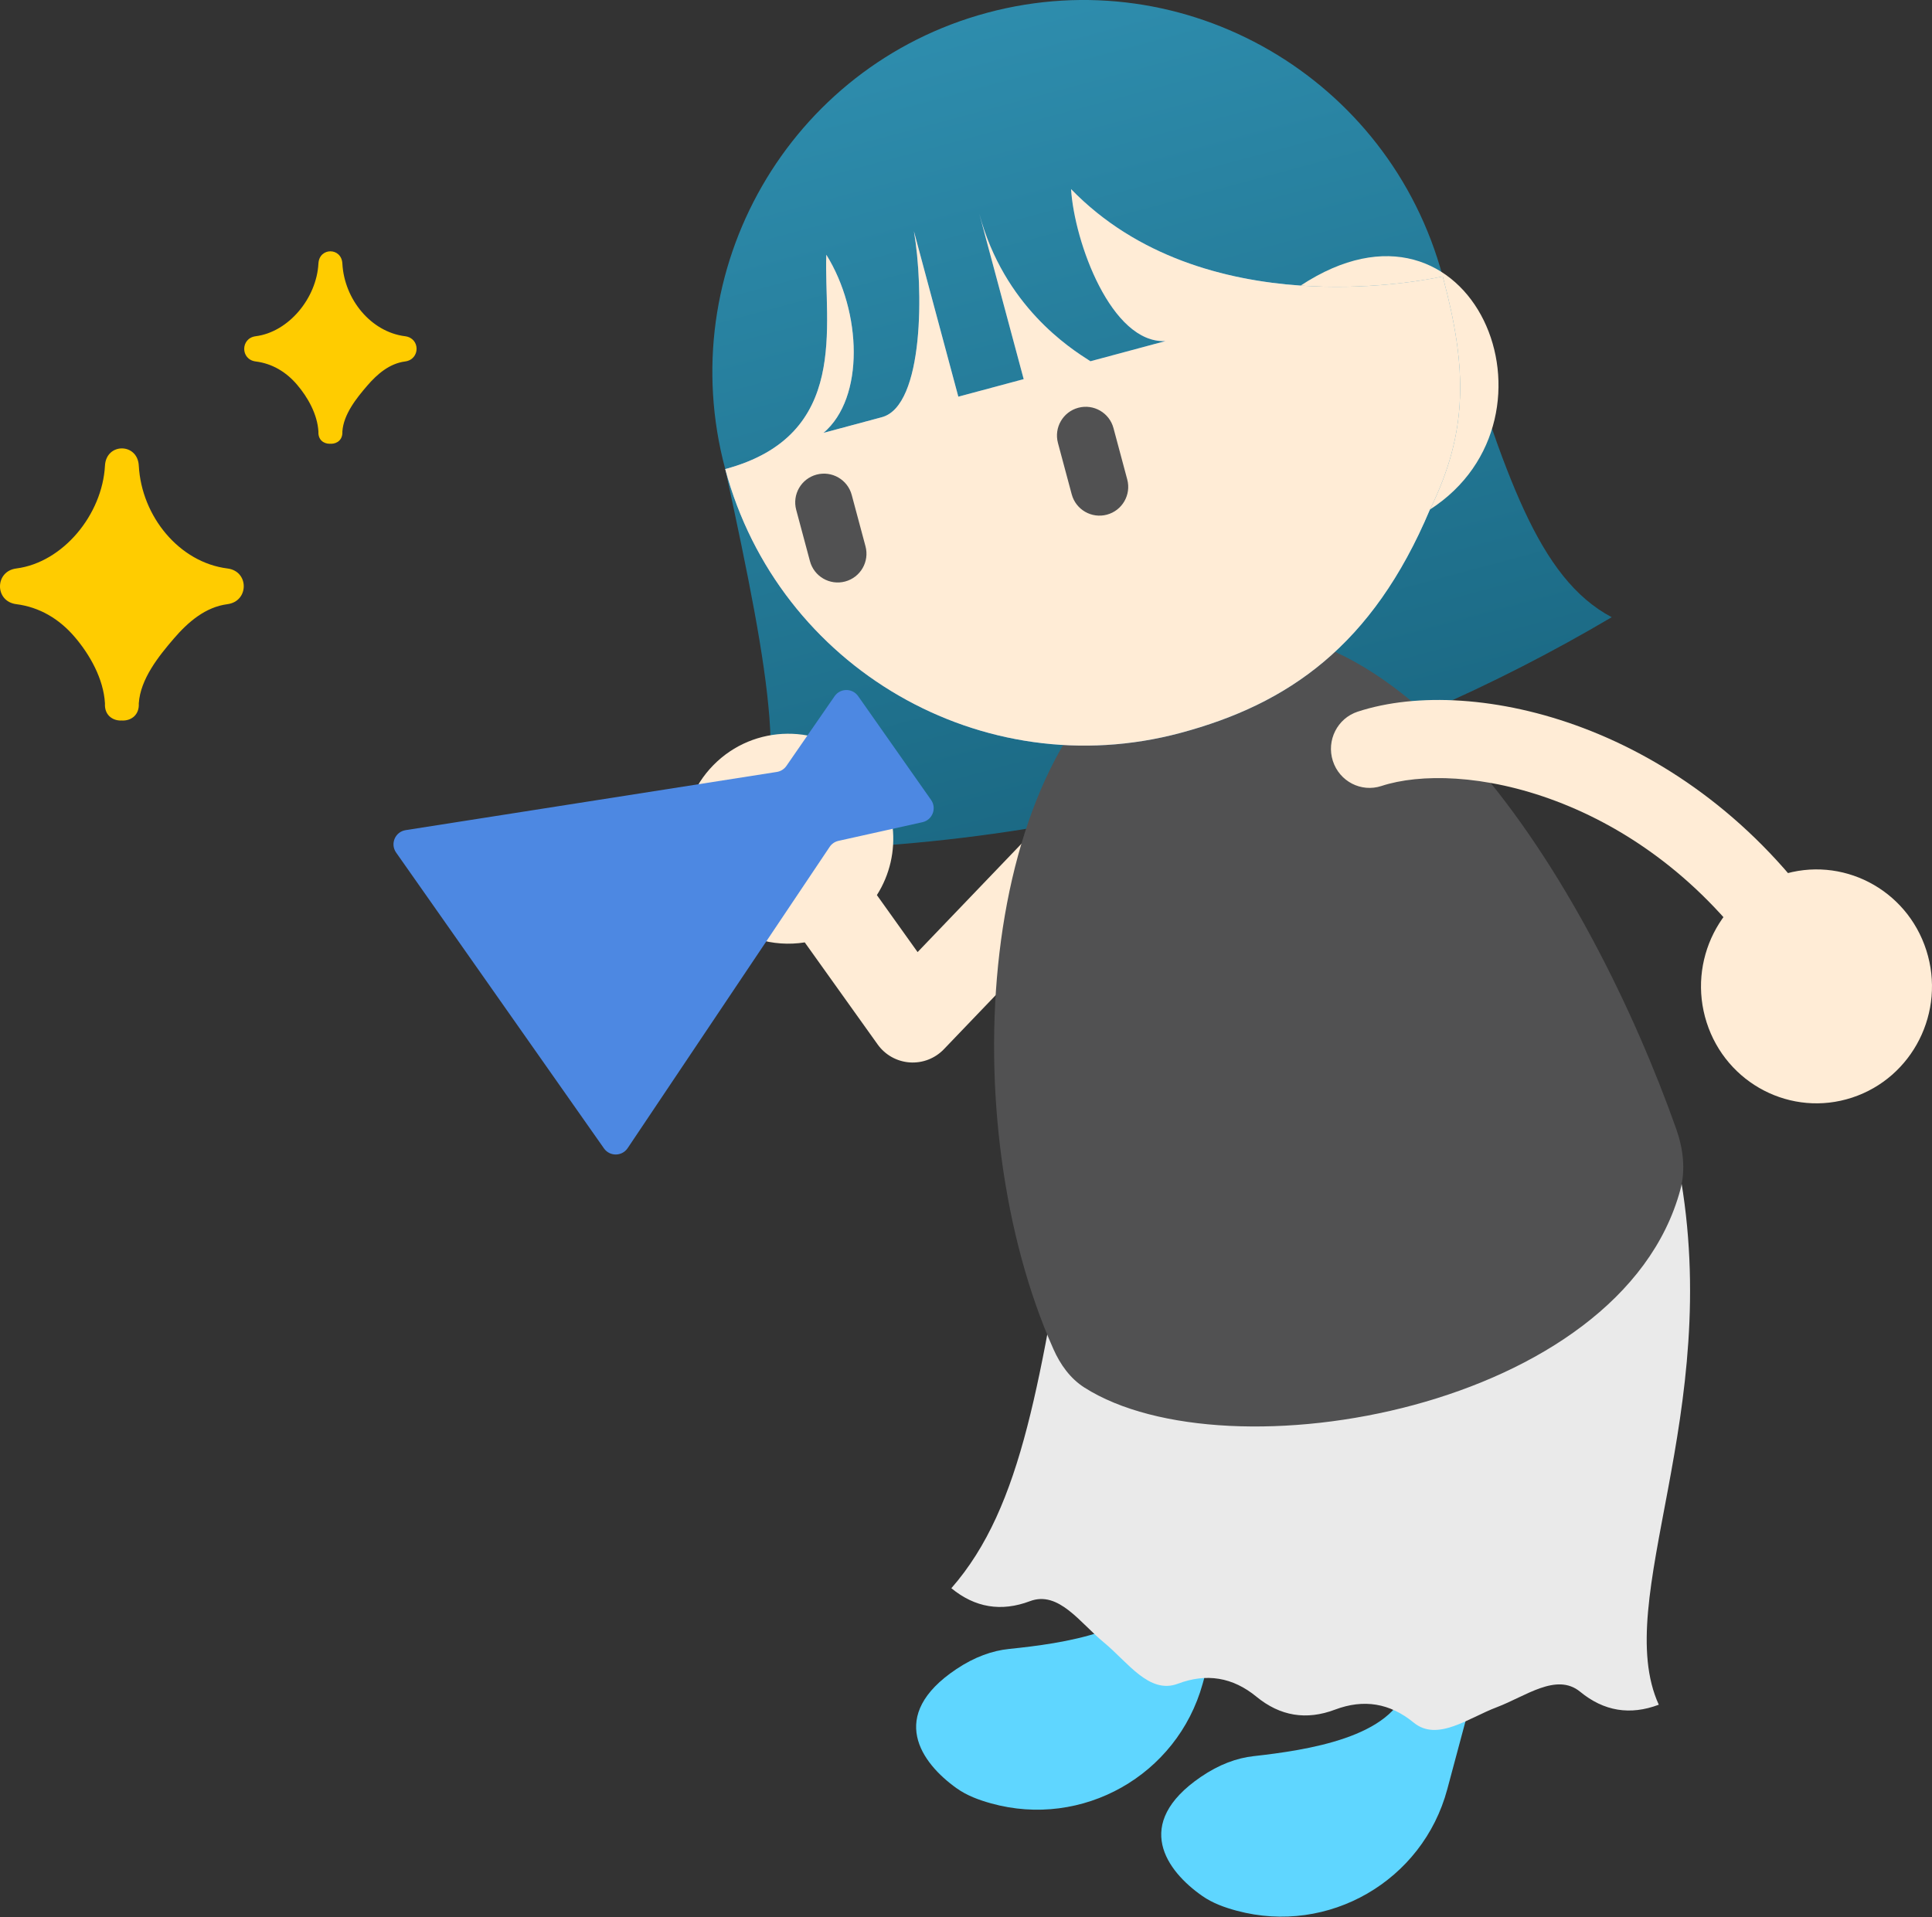
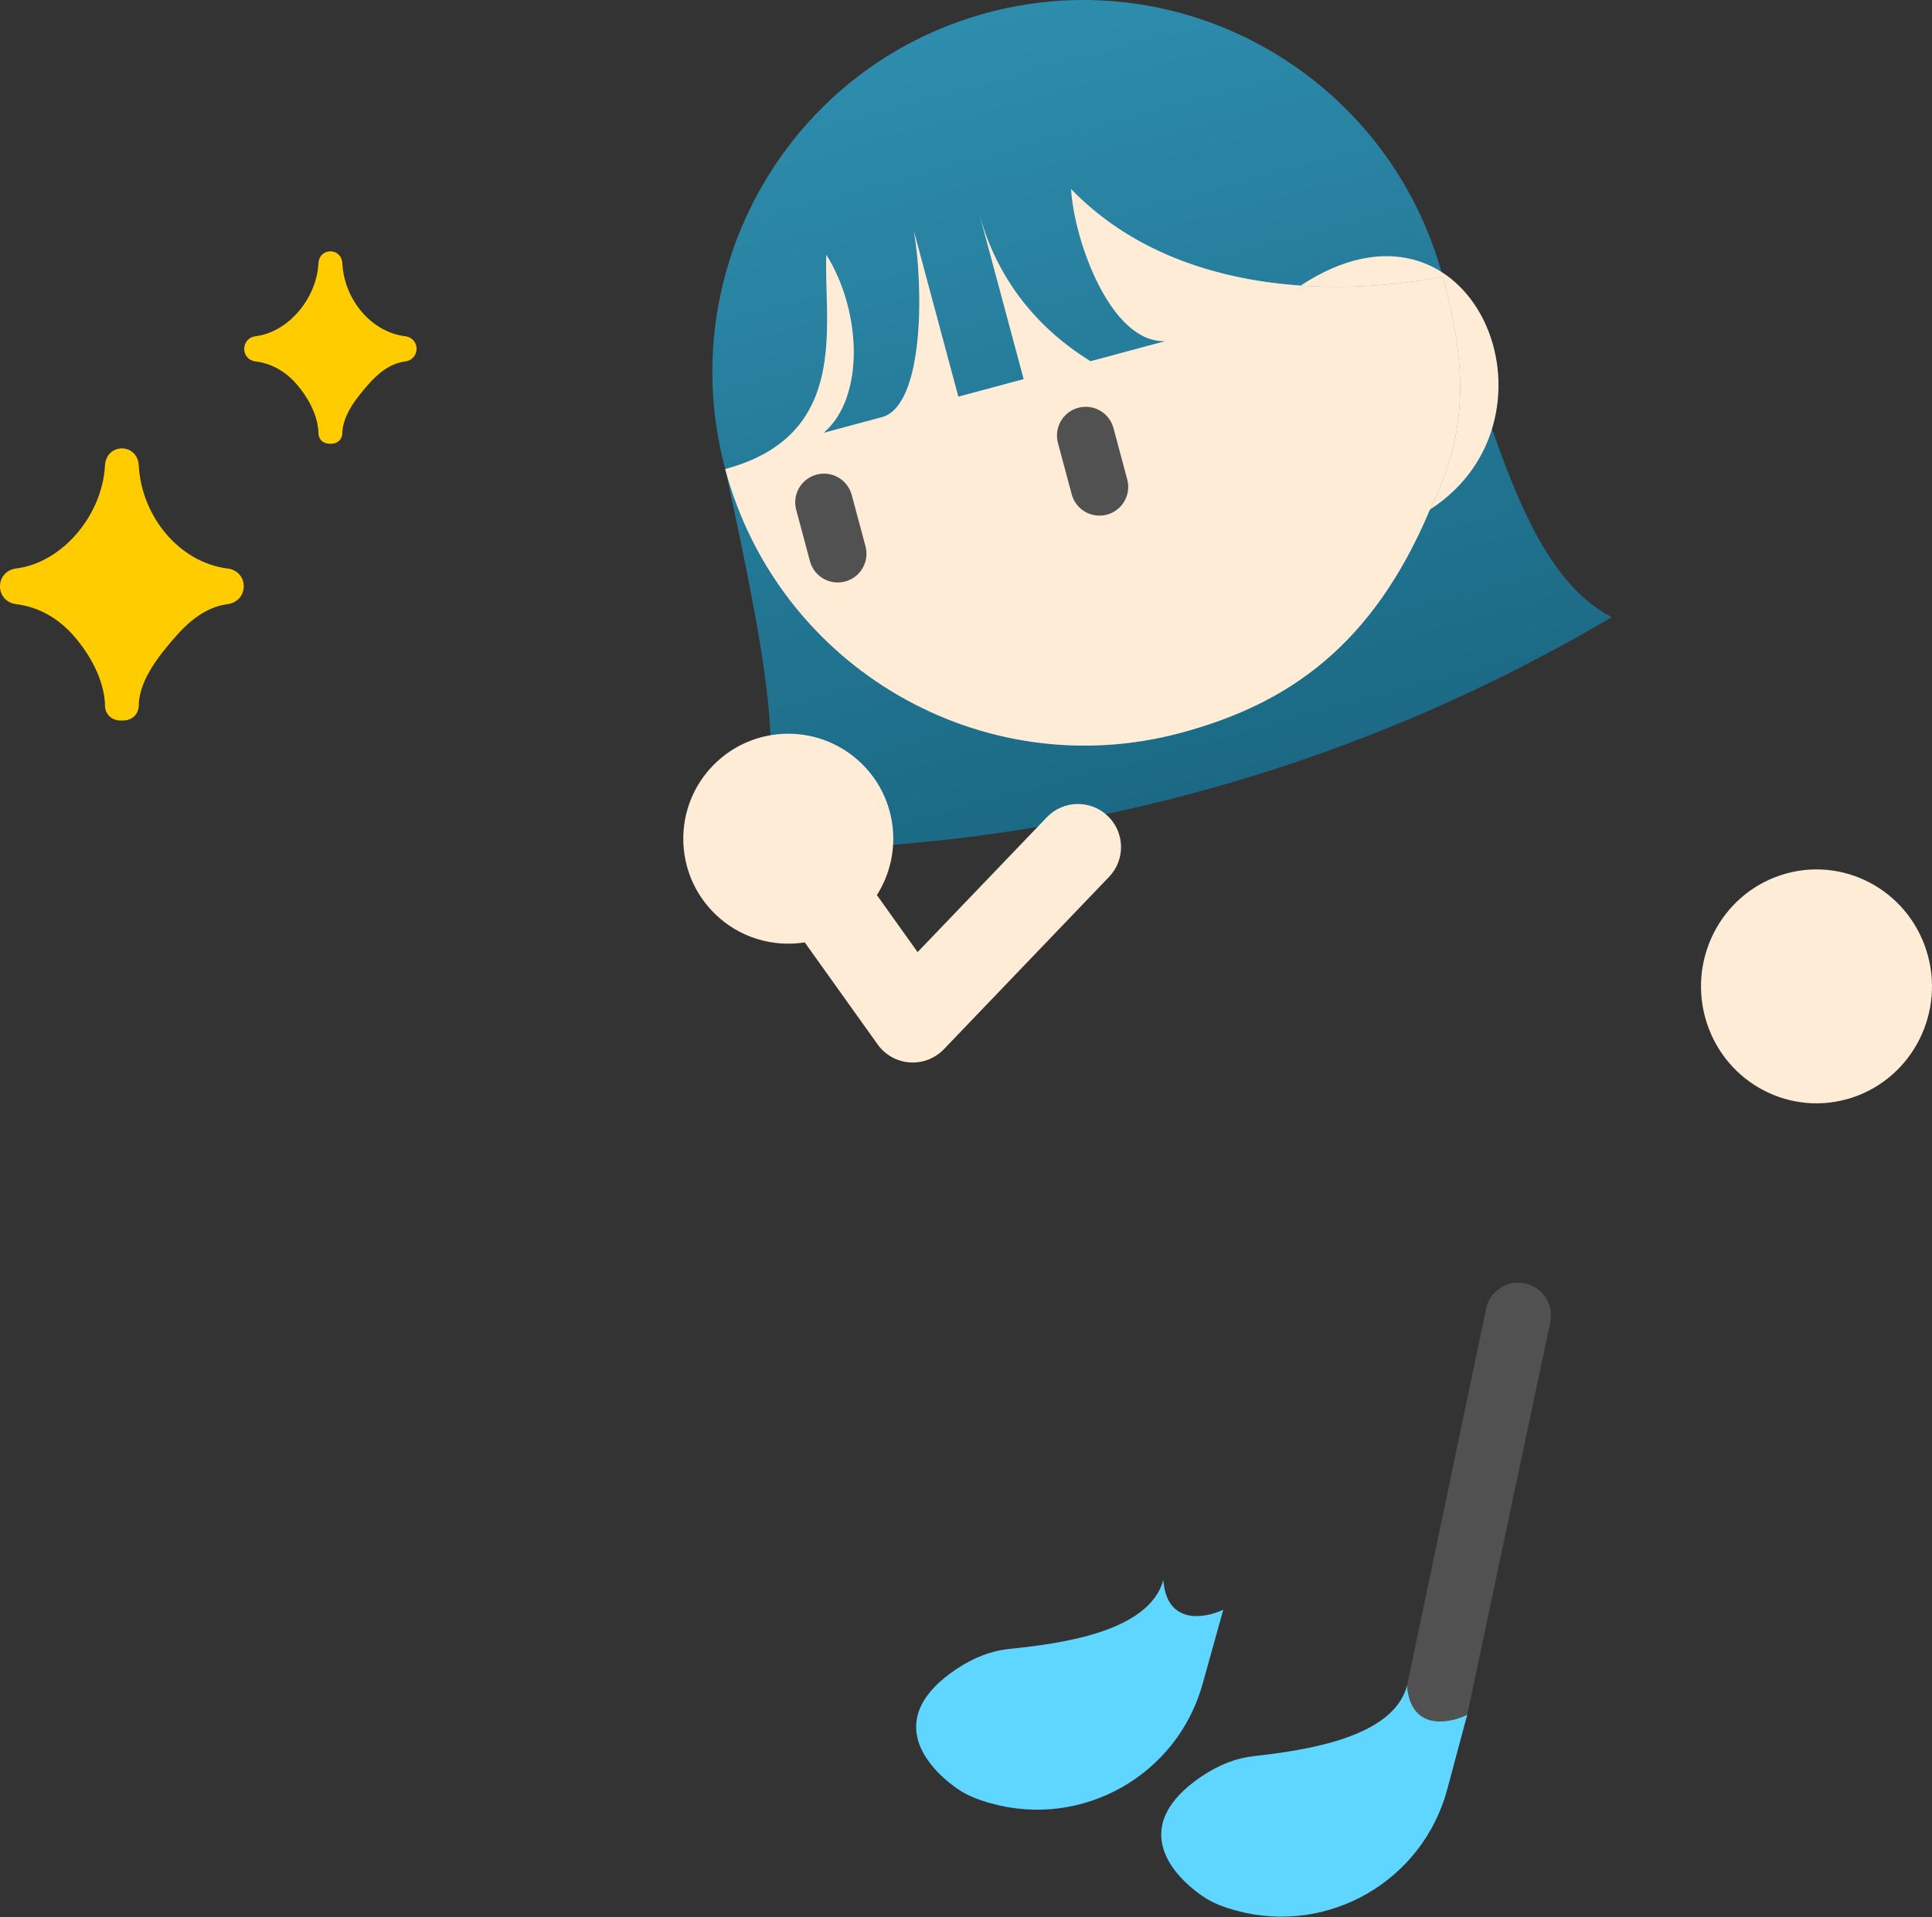
<svg xmlns="http://www.w3.org/2000/svg" width="135" height="134" viewBox="0 0 135 134" fill="none">
  <rect x="0" y="0" width="135" height="134" fill="#333333" stroke="none" />
  <path fill-rule="evenodd" clip-rule="evenodd" d="M68.99 0.89C55.145 4.606 46.946 18.885 50.677 32.783C53.909 47.702 55.233 55.258 51.99 59.408C76.019 59.59 96.521 52.645 112.618 43.135C107.457 40.393 105.184 33.185 101.472 21.419C101.257 20.737 101.037 20.039 100.811 19.326C97.081 5.428 82.834 -2.826 68.99 0.89Z" fill="url(#paint0_linear_1318_27501)" fill-opacity="0.6" />
  <path d="M65.953 73.329C65.332 73.976 64.456 74.313 63.562 74.249C62.669 74.184 61.849 73.725 61.328 72.996L56.233 65.861C54.015 66.212 51.665 65.544 49.94 63.85C47.049 61.011 47.008 56.365 49.847 53.474C52.686 50.583 57.332 50.542 60.223 53.381C62.74 55.853 63.097 59.694 61.273 62.555L64.118 66.539L73.148 57.117C74.298 55.916 76.204 55.875 77.405 57.025C78.606 58.176 78.647 60.082 77.496 61.283L65.953 73.329Z" fill="#FFECD6" />
  <path fill-rule="evenodd" clip-rule="evenodd" d="M102.523 119.844L108.3 92.532C108.628 91.308 107.901 90.05 106.677 89.722C105.453 89.394 104.195 90.12 103.867 91.344L98.317 117.811C98.568 120.959 101.226 120.478 102.523 119.844Z" fill="#515152" />
  <path d="M98.317 117.811C97.347 121.431 91.309 122.316 87.585 122.734C86.424 122.865 85.19 123.308 83.908 124.184C79.095 127.474 81.514 130.766 84.019 132.51L84.022 132.512C84.743 133.013 85.578 133.311 86.426 133.538C92.83 135.254 99.412 131.454 101.128 125.05L102.523 119.844C101.226 120.478 98.568 120.959 98.317 117.811Z" fill="#5FD6FF" />
-   <path fill-rule="evenodd" clip-rule="evenodd" d="M85.478 112.497L91.467 90.996C91.807 89.775 91.093 88.51 89.872 88.17C88.651 87.83 87.386 88.544 87.046 89.764L81.292 110.422C80.286 114.033 74.241 114.858 70.512 115.24C74.24 114.858 80.286 114.033 81.292 110.422C81.513 113.573 84.175 113.118 85.478 112.497Z" fill="#515152" />
  <path d="M81.292 110.422C80.286 114.033 74.24 114.858 70.512 115.24C69.35 115.359 68.111 115.789 66.821 116.653C61.976 119.896 64.362 123.211 66.85 124.98L66.853 124.982C67.569 125.49 68.401 125.796 69.247 126.032C75.634 127.811 82.253 124.075 84.032 117.689L85.478 112.497C84.175 113.118 81.513 113.573 81.292 110.422Z" fill="#5FD6FF" />
-   <path d="M110.416 118.233C112.072 119.594 113.903 119.895 115.909 119.138C112.556 111.788 120.491 98.849 117.339 81.761L75.153 81.839C72.686 96.387 71.508 105.246 66.476 110.997C68.133 112.357 69.963 112.658 71.969 111.901C73.974 111.144 75.478 113.426 77.135 114.787C78.791 116.147 80.296 118.429 82.301 117.672C84.306 116.915 86.137 117.216 87.794 118.577C89.45 119.937 91.281 120.239 93.286 119.481C95.291 118.724 97.122 119.026 98.779 120.386C100.435 121.746 102.592 120.067 104.597 119.31C106.603 118.552 108.76 116.873 110.416 118.233Z" fill="#EAEAEA" />
-   <path d="M75.777 96.974C85.747 103.323 113.271 98.489 117.416 83.143C117.795 81.742 117.611 80.267 117.128 78.899C111.253 62.29 97.285 38.413 80.869 45.2C68.168 52.533 66.572 78.515 73.614 94.297C74.092 95.37 74.786 96.344 75.777 96.974Z" fill="#515152" />
  <path fill-rule="evenodd" clip-rule="evenodd" d="M100.811 19.326C99.152 19.676 95.342 20.27 90.88 19.96C85.619 19.594 79.453 17.973 74.84 13.214C75.075 16.936 77.657 24.02 81.441 23.837L76.194 25.246L76.153 25.219C74.761 24.332 70.162 21.399 68.427 14.935L71.531 26.497L66.964 27.723L63.861 16.161C64.539 20.111 64.574 28.365 61.62 29.157L57.54 30.253C60.426 27.812 60.229 21.802 57.74 17.804C57.556 22.68 59.461 30.426 50.677 32.783C54.407 46.681 68.654 54.935 82.499 51.219C89.998 49.206 95.899 45.148 99.914 35.613C102.61 30.137 102.521 25.695 100.811 19.326Z" fill="url(#paint1_linear_1318_27501)" />
  <path d="M82.499 51.219C89.998 49.206 95.899 45.148 99.914 35.613C102.61 30.137 102.521 25.695 100.811 19.326C99.152 19.676 95.342 20.27 90.88 19.96C85.619 19.594 79.453 17.973 74.84 13.214C75.075 16.936 77.657 24.02 81.441 23.837L76.194 25.246L76.153 25.219C74.761 24.332 70.162 21.399 68.427 14.935L71.531 26.497L66.964 27.723L63.861 16.161C64.539 20.111 64.574 28.365 61.62 29.157L57.54 30.253C60.426 27.812 60.229 21.802 57.74 17.804C57.556 22.68 59.461 30.426 50.677 32.783C54.407 46.681 68.654 54.935 82.499 51.219Z" fill="#FFECD6" />
  <path d="M90.88 19.96C95.342 20.27 99.152 19.676 100.811 19.326C102.521 25.695 102.61 30.137 99.914 35.613C109.952 29.157 102.925 12.024 90.88 19.96Z" fill="#FFECD6" />
  <path d="M60.477 38.179L59.515 34.59C59.228 33.519 58.127 32.883 57.055 33.17C55.983 33.457 55.348 34.558 55.635 35.63L56.596 39.219C56.884 40.291 57.985 40.927 59.056 40.639C60.128 40.352 60.764 39.251 60.477 38.179Z" fill="#515152" />
  <path d="M78.767 33.508L77.805 29.918C77.518 28.847 76.417 28.211 75.345 28.498C74.274 28.785 73.638 29.887 73.925 30.958L74.887 34.547C75.174 35.619 76.275 36.255 77.347 35.968C78.418 35.681 79.054 34.579 78.767 33.508Z" fill="#515152" />
-   <path d="M123.08 67.455C123.936 68.689 125.616 68.987 126.835 68.121C128.053 67.255 128.347 65.553 127.492 64.319C122.693 57.394 116.544 53.117 110.633 50.88C104.796 48.671 98.991 48.383 94.865 49.738C93.45 50.203 92.674 51.742 93.133 53.176C93.592 54.61 95.112 55.396 96.528 54.931C99.203 54.053 103.723 54.093 108.747 55.994C113.696 57.867 118.941 61.483 123.08 67.455Z" fill="#FFECD6" />
  <path d="M134.604 66.415C133.23 62.121 128.679 59.769 124.44 61.161C120.201 62.553 117.879 67.162 119.253 71.456C120.627 75.749 125.178 78.101 129.417 76.709C133.656 75.317 135.979 70.708 134.604 66.415Z" fill="#FFECD6" />
-   <path d="M28.345 58.016L54.28 53.949C54.552 53.907 54.794 53.755 54.951 53.528L58.317 48.657C58.714 48.082 59.562 48.079 59.964 48.651L65.059 55.904C65.471 56.489 65.155 57.305 64.456 57.461L58.589 58.765C58.337 58.821 58.117 58.971 57.973 59.186L43.858 80.24C43.466 80.826 42.608 80.835 42.203 80.258L27.679 59.584C27.251 58.976 27.61 58.131 28.345 58.016Z" fill="#4D88E2" />
  <path d="M8.516 49.157C8.577 47.537 9.695 45.682 11.145 43.941C12.594 42.199 14.014 41.19 15.893 40.976C14.014 40.763 12.285 40.032 10.835 38.29C9.386 36.548 8.576 34.161 8.515 32.541C8.454 34.161 7.685 36.367 6.235 38.109C4.786 39.851 3.016 40.763 1.138 40.977C3.017 41.19 4.683 41.982 6.132 43.724C7.582 45.465 8.455 47.537 8.516 49.157Z" fill="#FFCC00" />
  <path d="M9.698 49.157C9.808 47.447 11.108 45.835 12.149 44.625C13.154 43.456 14.361 42.424 15.894 42.224C17.407 42.025 17.418 39.919 15.894 39.729C12.534 39.31 9.888 36.094 9.698 32.541C9.613 30.938 7.421 30.935 7.335 32.541C7.151 35.968 4.398 39.311 1.139 39.729C-0.377 39.923 -0.383 42.032 1.139 42.224C2.75 42.427 4.133 43.245 5.213 44.507C6.28 45.752 7.236 47.444 7.334 49.157C7.425 50.752 9.79 50.763 9.698 49.157C9.561 46.749 8.395 44.507 6.884 42.744C5.356 40.96 3.375 40.012 1.138 39.73V42.224C5.732 41.636 9.434 37.449 9.698 32.542H7.334C7.459 34.893 8.427 37.187 9.847 38.983C11.397 40.943 13.531 41.93 15.894 42.224V39.73C13.699 40.017 11.954 41.147 10.477 42.862C8.967 44.614 7.491 46.718 7.335 49.158C7.232 50.76 9.596 50.753 9.698 49.157Z" fill="#FFCC00" />
  <path d="M23.086 30.165C23.129 29.02 23.921 27.708 24.945 26.476C25.97 25.245 26.975 24.531 28.303 24.38C26.975 24.229 25.752 23.712 24.727 22.48C23.701 21.249 23.129 19.561 23.086 18.415C23.043 19.561 22.499 21.12 21.474 22.352C20.448 23.584 19.197 24.229 17.869 24.38C19.198 24.531 20.376 25.091 21.401 26.323C22.426 27.555 23.043 29.02 23.086 30.165Z" fill="#FFCC00" />
  <path d="M23.923 30.165C24 28.956 24.919 27.816 25.655 26.96C26.366 26.134 27.22 25.404 28.304 25.262C29.374 25.122 29.382 23.633 28.304 23.498C25.928 23.202 24.056 20.927 23.923 18.415C23.862 17.281 22.312 17.279 22.251 18.415C22.121 20.838 20.174 23.203 17.869 23.498C16.798 23.635 16.794 25.127 17.869 25.262C19.009 25.406 19.987 25.984 20.75 26.877C21.505 27.757 22.181 28.953 22.25 30.165C22.315 31.293 23.987 31.301 23.923 30.165C23.826 28.462 23.001 26.877 21.932 25.63C20.852 24.369 19.451 23.698 17.869 23.498V25.262C21.117 24.846 23.736 21.886 23.922 18.415H22.25C22.339 20.078 23.023 21.7 24.028 22.971C25.124 24.356 26.633 25.054 28.304 25.262V23.498C26.752 23.702 25.518 24.501 24.473 25.713C23.406 26.952 22.362 28.44 22.251 30.166C22.178 31.299 23.85 31.294 23.923 30.165Z" fill="#FFCC00" />
  <defs>
    <linearGradient id="paint0_linear_1318_27501" x1="68.794" y1="0.943" x2="83.418" y2="55.422" gradientUnits="userSpaceOnUse">
      <stop stop-color="#2BC9FF" />
      <stop offset="1" stop-color="#0C8EBB" />
    </linearGradient>
    <linearGradient id="paint1_linear_1318_27501" x1="104.635" y1="25.247" x2="52.416" y2="39.264" gradientUnits="userSpaceOnUse">
      <stop stop-color="#7DCCF3" />
      <stop offset="0.1" stop-color="#7DCCF3" />
      <stop offset="0.5" stop-color="#3A81C4" />
      <stop offset="0.8" stop-color="#6C9BD2" />
      <stop offset="1" stop-color="#96A7D5" />
    </linearGradient>
  </defs>
</svg>